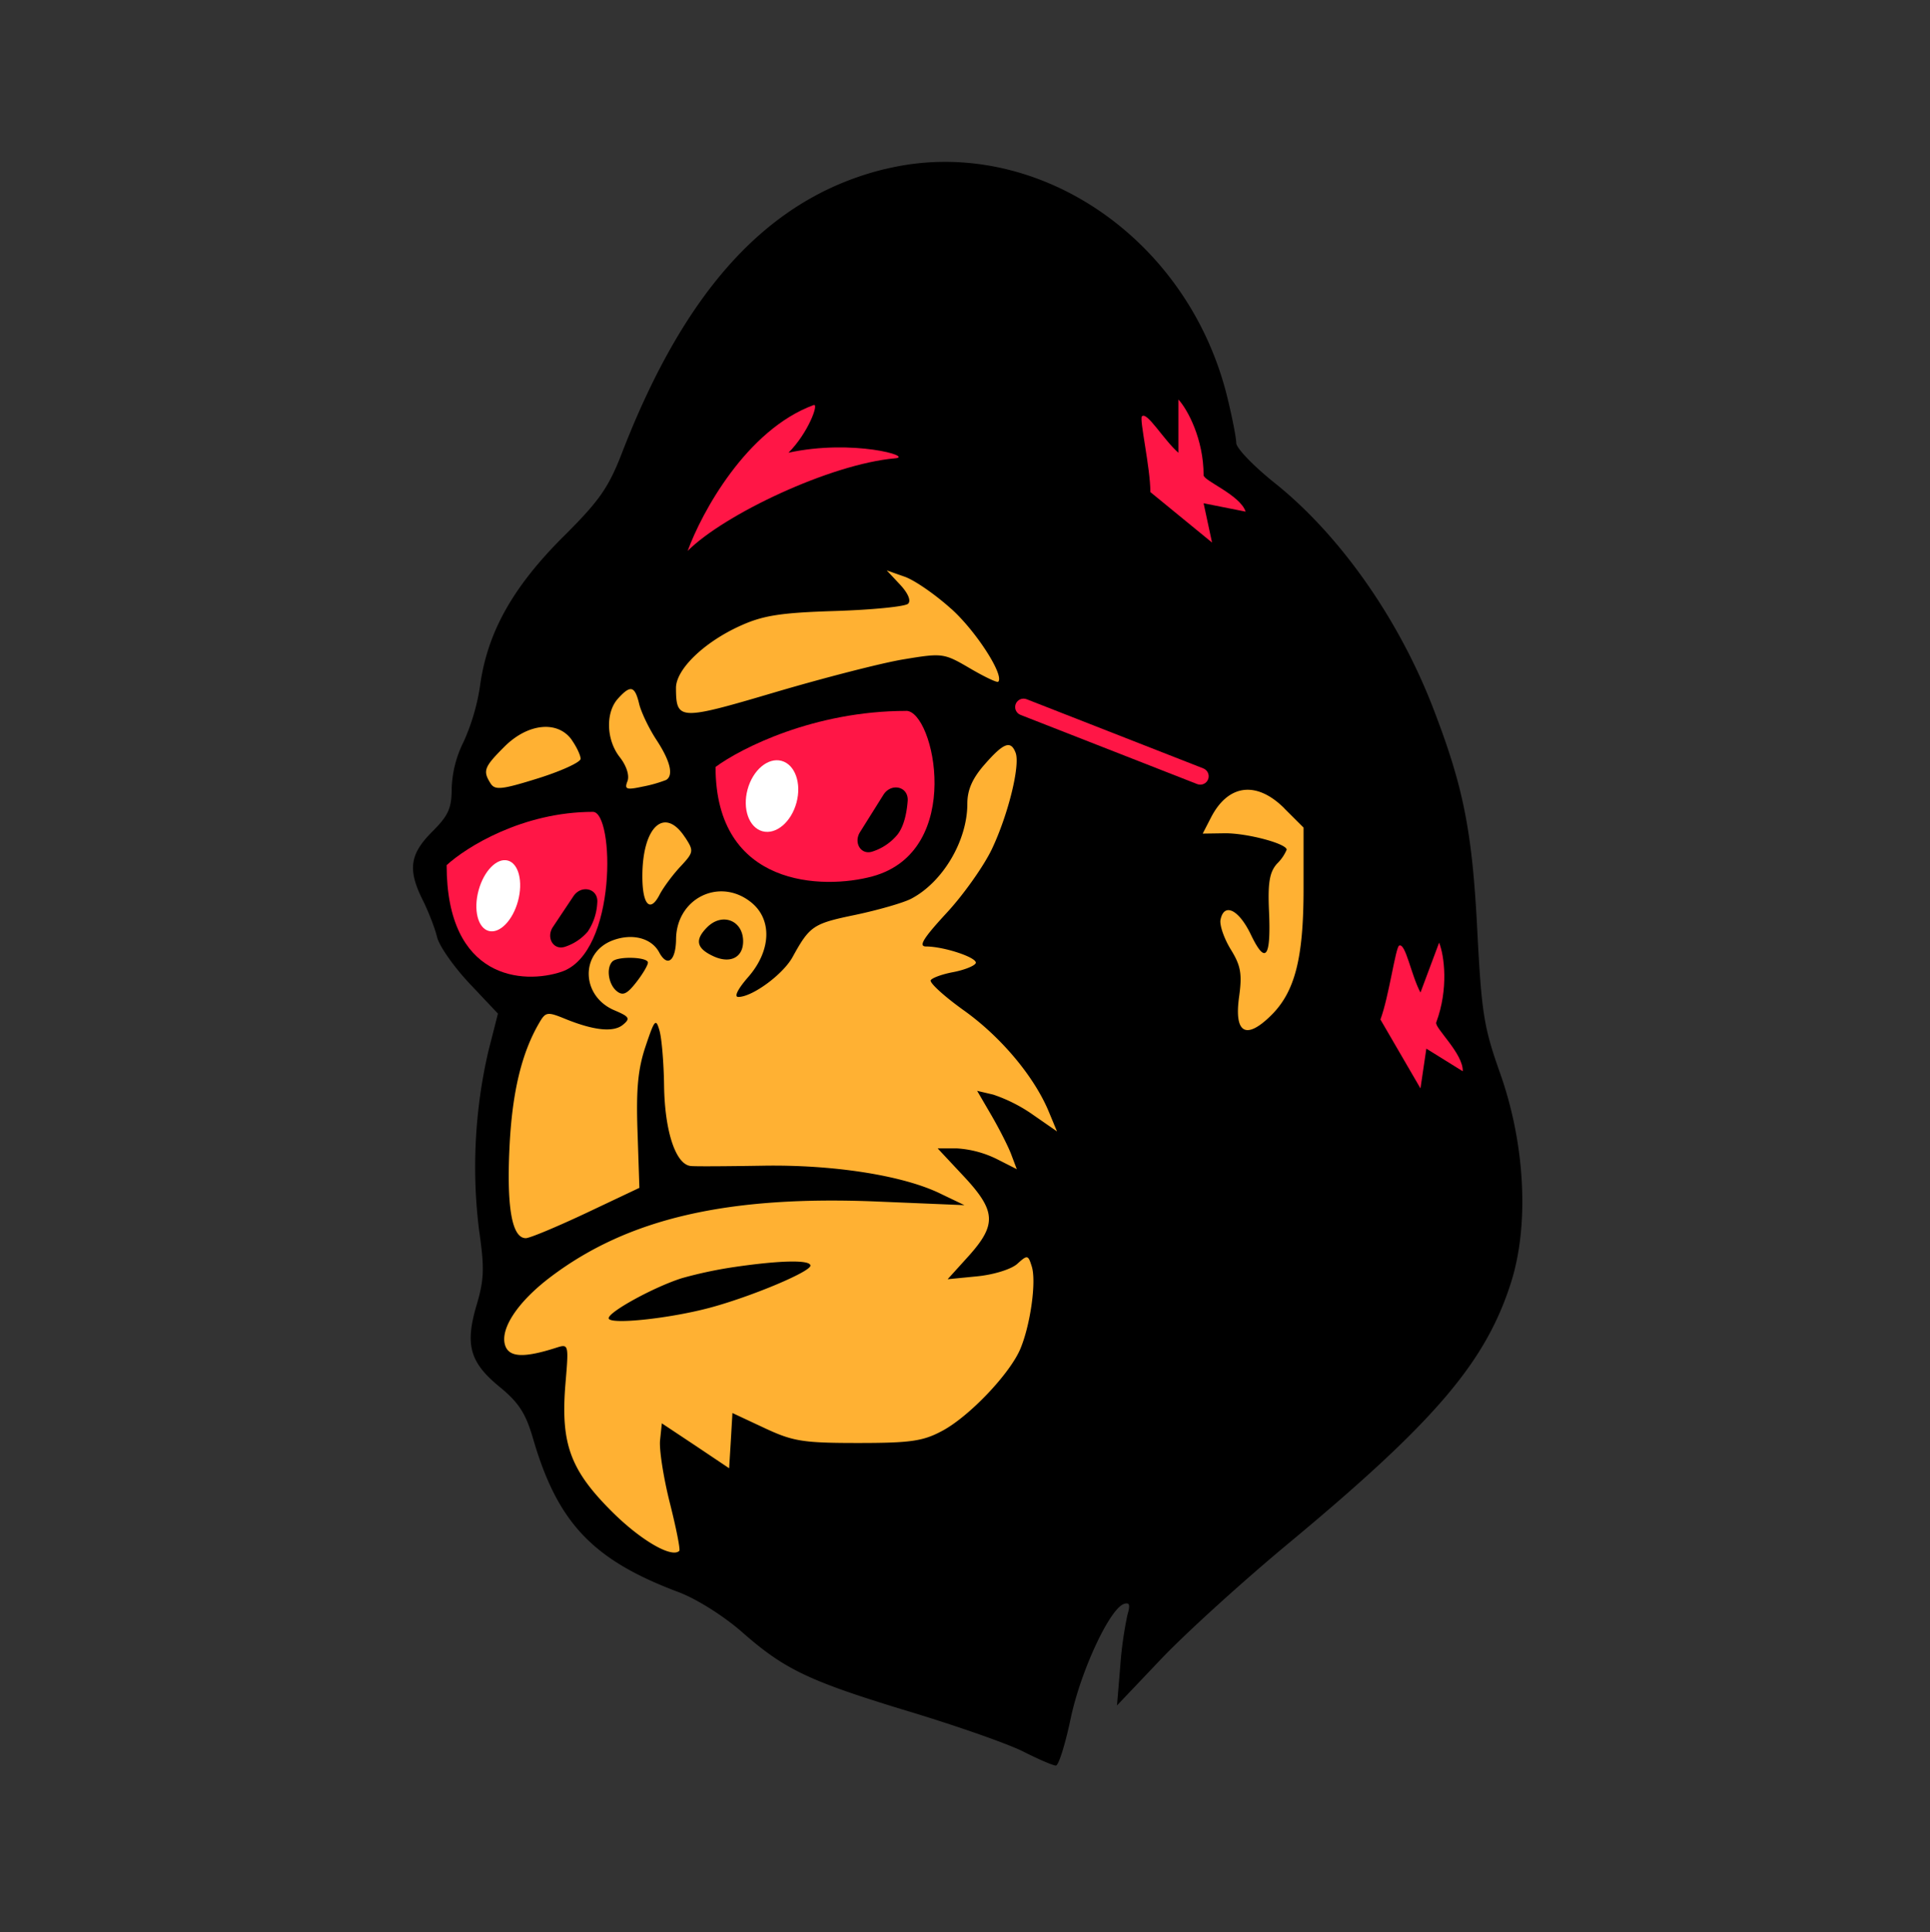
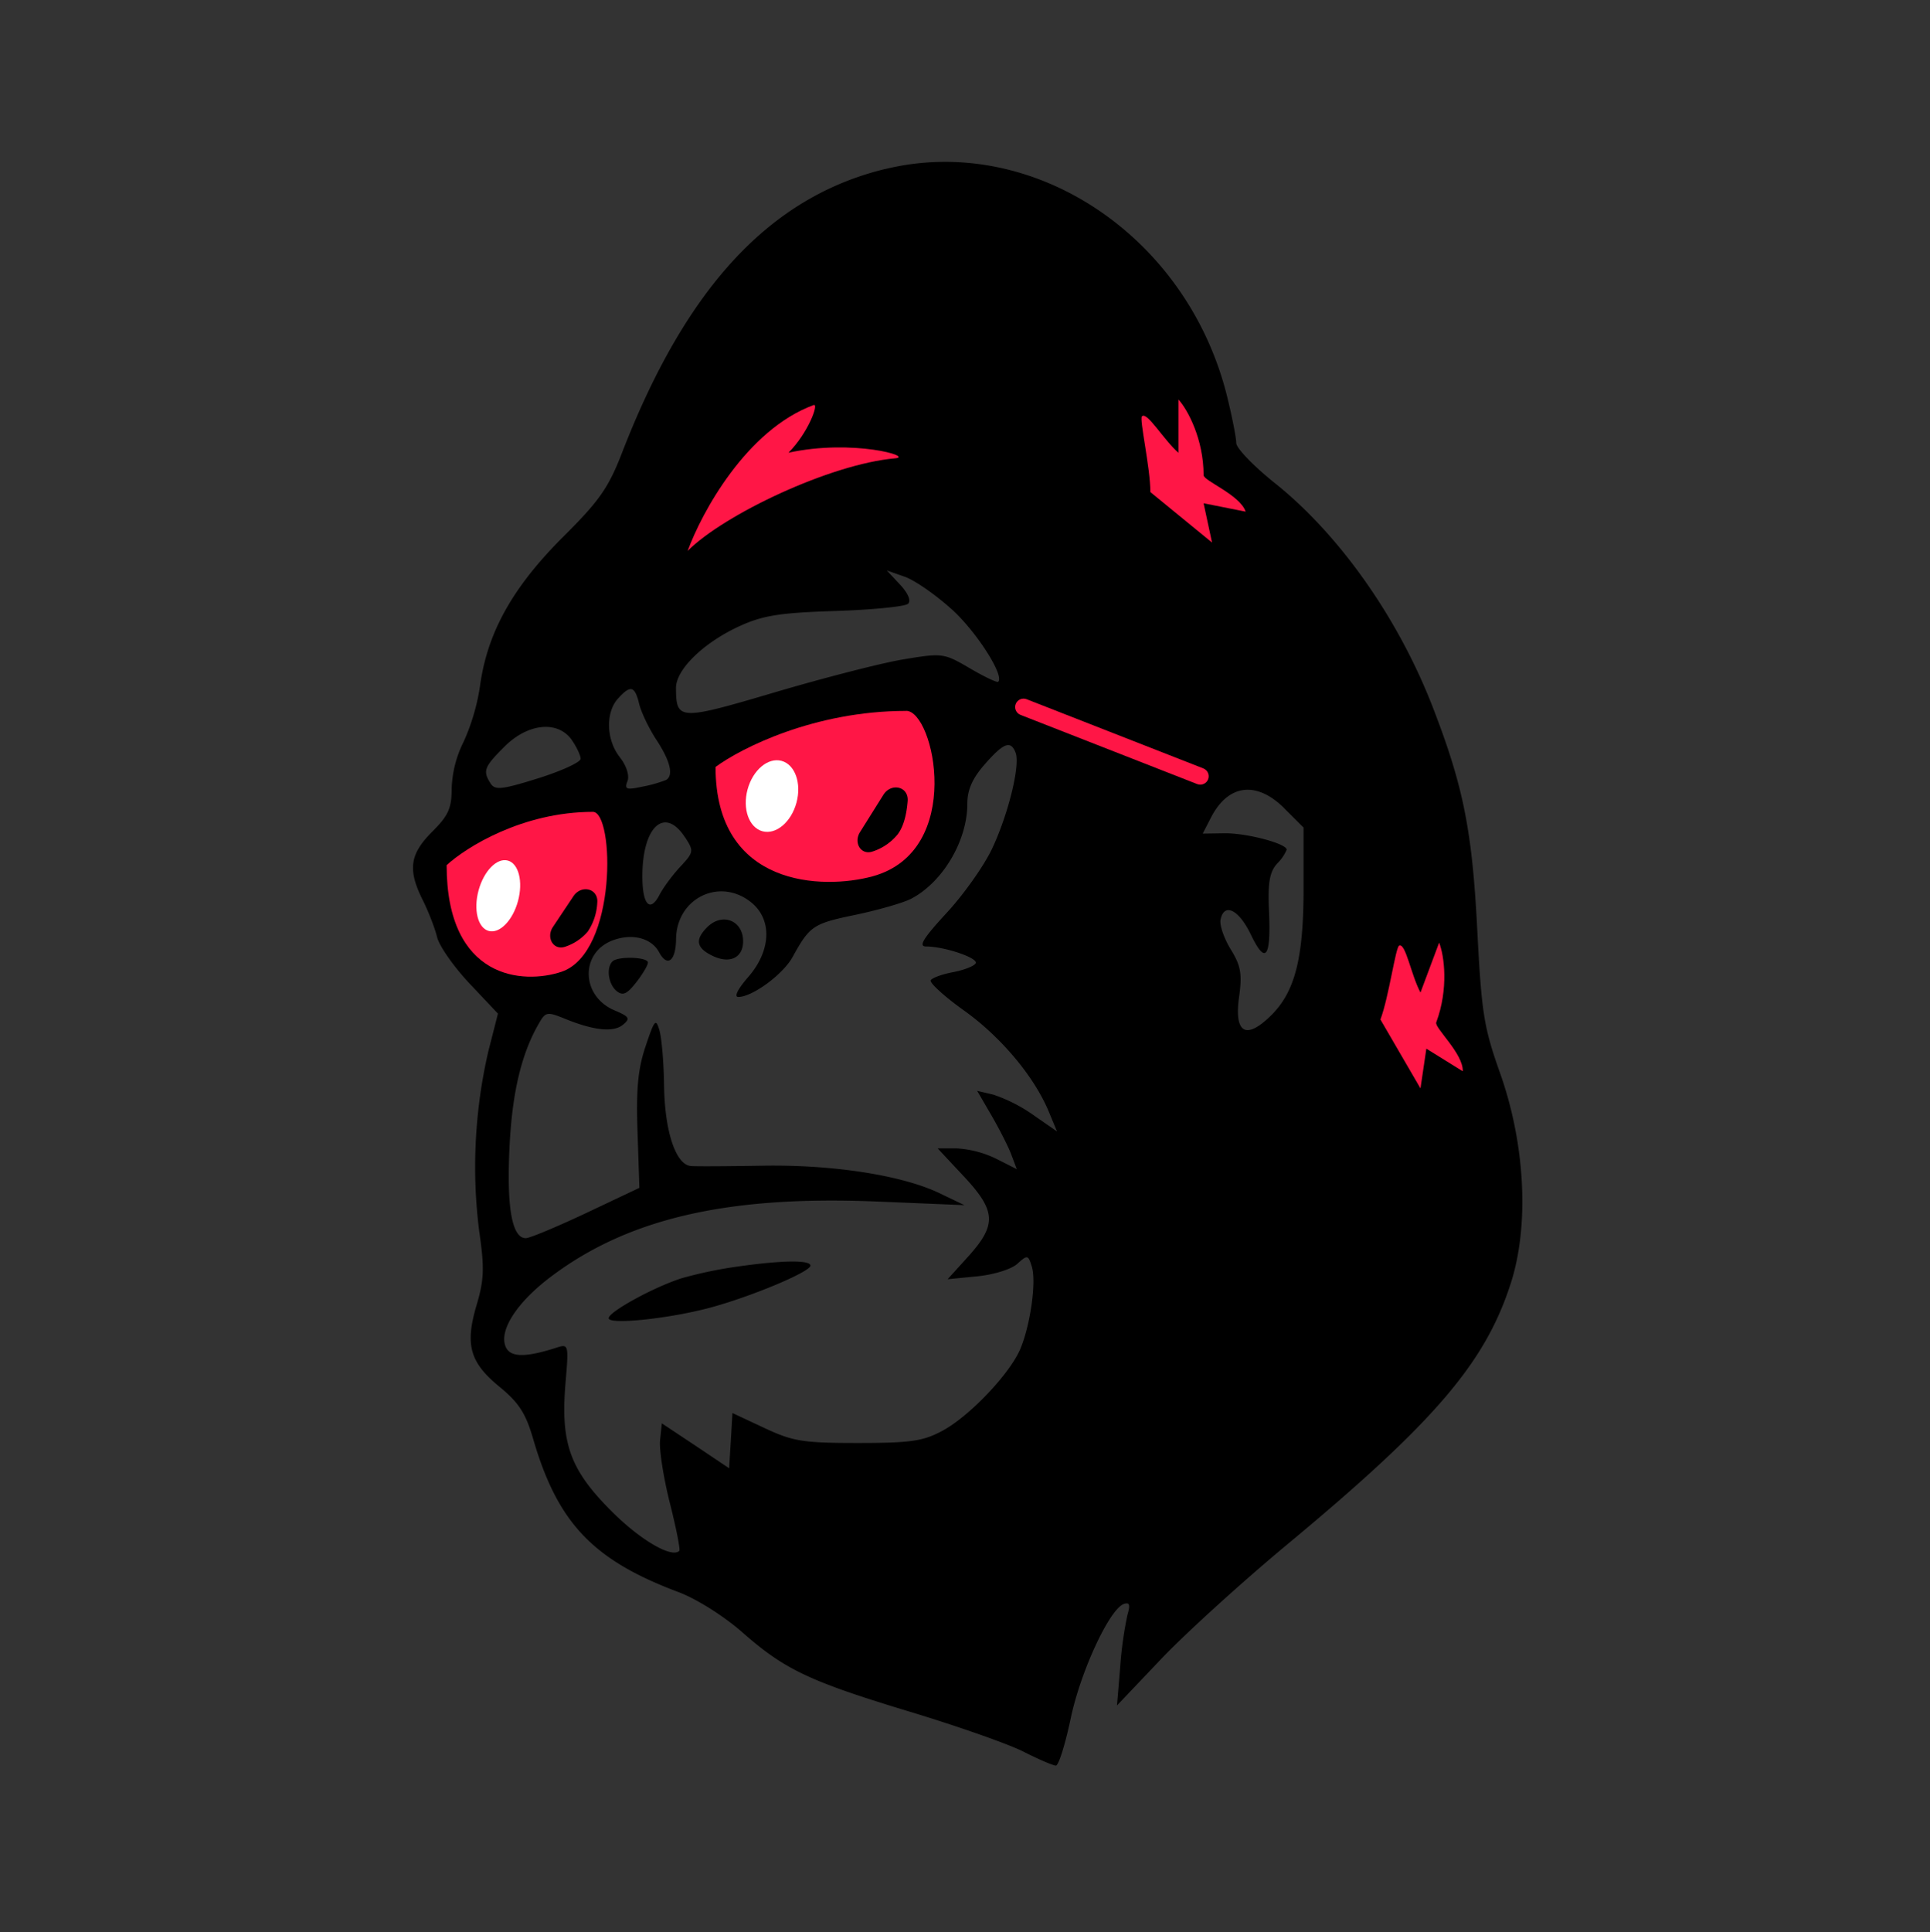
<svg xmlns="http://www.w3.org/2000/svg" width="1076" height="1077" fill="none">
  <rect width="100%" height="100%" fill="#333333" stroke="none" />
-   <path d="m305.228 380.541-42.144 40.702-20.309 71.934 20.309 34.375 18.741 23.469v20.329l-7.846 75.031v100.071l15.647 21.899 15.602 35.945 17.216 39.086 32.773 28.182 48.42 10.949 60.973-10.949 109.304-28.182 131.227-171.961 60.928-109.495-28.11-140.683-143.736-107.88-98.409-25.04-92.177 42.183-98.409 50.08v-.045Z" fill="#FFB133" />
  <path fill-rule="evenodd" clip-rule="evenodd" d="M493.481 94.192c-64.246 15.616-110.962 65.966-146.605 157.96-7.621 19.745-12.688 26.969-32.952 47.118-27.887 27.823-42.009 52.908-46.179 82.211a118.088 118.088 0 0 1-9.325 32.086 62.365 62.365 0 0 0-6.59 25.713c0 11.219-1.794 15.258-10.94 24.367-12.508 12.565-13.674 21.137-5.111 38.234 3.183 6.372 6.725 15.616 7.936 20.553 1.21 4.936 9.325 16.469 18.023 25.713l15.871 16.828-5.38 21.136a285.788 285.788 0 0 0-5.111 99.802c3.003 20.777 2.824 27.195-1.345 41.285-6.636 22.303-3.901 32.131 12.598 45.683 10.85 8.885 14.705 14.809 18.83 28.989 13.629 46.895 33.266 67.627 81.059 85.532 10.042 3.77 25.151 13.283 35.418 22.258 23.851 21.002 37.436 27.419 93.881 44.516 26.362 7.988 54.786 17.95 63.125 22.213 8.384 4.263 16.499 7.719 17.978 7.719 1.525 0 5.201-11.802 8.25-26.207 5.514-26.342 21.744-61.255 29.724-63.902 3.094-1.032 3.587.538 1.928 6.058a212.902 212.902 0 0 0-4.035 28.989l-1.793 21.54 24.658-25.938c13.585-14.27 45.058-42.855 69.94-63.543 82.449-68.434 110.694-101.417 124.951-145.843 10.401-32.31 8.07-77.634-6.053-117.349-8.967-25.264-10.267-33.431-12.643-79.742-2.824-55.197-7.756-79.878-24.658-123.631-19.234-49.811-52.007-96.392-88.277-125.336-11.791-9.424-21.43-19.431-21.43-22.258 0-2.827-2.242-14.36-5.022-25.668-22.058-89.75-108.183-147.146-190.721-127.042v-.044Zm36.898 245.197c13.809 12.43 29.68 37.066 26.138 40.611-.628.629-7.756-2.782-15.871-7.539-14.481-8.481-15.243-8.526-36.988-4.936-12.194 2.02-44.429 10.321-71.643 18.354-53.262 15.751-55.056 15.706-55.145-2.333-.09-10.411 15.602-25.579 35.866-34.734 12.733-5.789 22.552-7.314 53.128-8.257 20.623-.673 38.781-2.468 40.395-4.038 1.793-1.661.045-5.834-4.484-10.681l-7.397-7.898 9.953 3.501c5.47 1.884 17.171 9.962 26.003 17.95h.045Zm-174.043 52.952c1.166 4.712 5.515 13.822 9.729 20.194 7.711 11.802 9.549 19.7 5.29 22.213a74.864 74.864 0 0 1-13.001 3.68c-9.191 1.974-10.312 1.57-8.519-3.052 1.166-3.141-.538-8.526-4.259-13.283-7.622-9.648-8.07-24.905-1.076-32.669 7.039-7.808 9.415-7.18 11.836 2.872v.045Zm-37.525 20.194c2.69 3.814 4.886 8.526 4.886 10.411 0 1.885-10.625 6.776-23.627 10.86-20.265 6.327-24.075 6.731-26.541 2.916-4.484-7.09-3.677-9.154 7.666-20.507 13.136-13.149 29.859-14.809 37.66-3.68h-.044Zm247.39 7c2.69 6.911-4.08 34.464-13.181 53.671-4.483 9.424-15.826 25.489-25.331 35.72-13.002 14.091-15.781 18.623-11.388 18.623 10.402.045 29.411 6.507 27.618 9.424-.942 1.571-6.636 3.77-12.598 4.892-5.963 1.121-11.567 3.141-12.419 4.487-.807 1.391 7.487 8.975 18.471 16.828 20.623 14.719 39.05 36.663 47.254 56.229l4.663 11.218-13.271-9.199a86.476 86.476 0 0 0-22.282-11.309l-8.966-2.109 7.98 13.687c4.394 7.584 9.415 17.412 11.074 21.899l3.048 8.078-11.342-5.744a58.33 58.33 0 0 0-22.014-5.834h-10.76l14.526 15.527c18.023 19.296 18.472 26.925 2.78 44.426l-11.746 12.969 16.454-1.616c9.19-.897 19.054-3.949 22.371-6.955 5.649-5.116 6.053-5.026 8.07 1.436 2.646 8.257-.672 32.31-6.321 45.862-5.784 13.866-28.424 37.695-43.533 45.772-10.76 5.789-17.754 6.777-47.03 6.777-30.711 0-36.226-.898-52.142-8.347l-17.843-8.347-.897 15.392-.941 15.392-18.741-12.565-18.785-12.475-.986 9.469c-.538 5.205 1.928 20.911 5.469 34.957 3.542 14.001 5.918 26.028 5.246 26.656-4.214 4.218-21.879-6.103-38.019-22.348-22.954-23.021-28.2-37.695-25.42-71.082 1.838-21.674 1.748-21.988-5.022-19.834-18.157 5.833-26.496 5.474-28.648-1.347-2.914-9.199 7.173-24.367 25.465-38.143 43.22-32.625 98.813-45.414 182.024-41.959l48.599 2.02-14.033-6.731c-20.937-9.963-59.404-15.931-98.409-15.258-18.92.314-36.898.449-39.991.18-8.474-.629-14.661-19.162-15.02-44.875-.179-12.565-1.3-26.297-2.555-30.605-2.018-7.046-2.735-6.238-7.756 8.75-4.259 12.655-5.335 23.919-4.484 47.747l1.032 31.144-29.68 14.046c-16.319 7.673-31.428 14.001-33.625 14.001-7.622.044-10.715-16.604-9.146-49.991 1.435-31.099 6.725-53.267 16.812-70.364 3.363-5.744 4.484-5.879 14.033-1.975 16.14 6.597 27.169 7.764 32.46 3.366 4.214-3.5 3.586-4.488-4.753-8.033-18.606-7.853-19.278-31.996-1.076-38.951 10.895-4.129 21.7-1.391 26.004 6.641 4.573 8.527 9.28 4.802 9.415-7.359.224-22.707 24.075-34.554 41.65-20.688 12.105 9.514 11.477 27.105-1.48 41.869-5.738 6.596-7.98 11.039-5.469 11.039 7.845 0 24.882-12.565 30.217-22.168 9.639-17.501 11.522-18.713 34.925-23.56 12.778-2.692 26.811-6.731 31.16-8.975 17.664-9.199 31.383-32.31 31.383-52.952 0-7.763 2.78-14.136 9.684-21.989 10.536-12.026 14.526-13.552 17.216-6.507Zm-121.364 14.181c1.031 13.462-9.101 31.278-17.799 31.278-8.07 0-10.446-4.443-10.446-19.745 0-23.425 26.452-34.24 28.245-11.533Zm271.242 16.918 10.67 10.635v34.105c0 39.311-4.932 58.023-18.74 71.217-13.585 13.058-19.951 9.064-17.216-10.86 1.793-12.924.986-17.456-4.618-26.521-3.721-6.058-6.277-13.463-5.739-16.469 1.928-9.873 10.222-5.834 16.947 8.212 8.205 17.097 11.298 13.014 10.088-13.508-.673-15.526.358-21.405 4.483-26.027a24.097 24.097 0 0 0 5.38-7.808c0-3.411-22.417-9.334-34.701-9.155l-12.105.18 4.663-9.065c9.594-18.533 25.42-20.463 40.933-4.936h-.045Zm-334.143 16.065c4.976 7.629 4.887 8.302-2.69 16.424-4.349 4.667-9.505 11.668-11.522 15.572-5.291 10.276-9.595 5.654-9.595-10.232 0-27.822 12.419-39.176 23.762-21.764h.045Zm-90.563 15.527c5.245 13.642-10.761 46.041-19.279 38.996-2.331-1.93-5.111-7.763-6.277-12.969-1.748-7.943-.448-11.174 8.25-20.104 11.387-11.802 14.66-12.879 17.306-5.923Zm102.892 34.598c-7.039 7.046-6.052 11.758 3.452 16.155 9.37 4.353 16.589.718 16.589-8.302 0-11.667-11.657-16.244-20.041-7.853Zm-52.814 19.072c-3.586 3.59-2.286 12.565 2.242 16.424 3.497 2.872 5.784 1.885 10.984-4.756 3.587-4.578 6.546-9.559 6.546-11.04 0-3.141-16.723-3.679-19.772-.628Zm68.371 170.256a235.627 235.627 0 0 0-29.679 6.282c-15.468 4.892-40.799 18.758-40.799 22.303 0 3.77 33.356.314 56.266-5.789 22.865-6.103 56.221-20.059 56.221-23.514 0-3.276-16.454-3.007-42.009.718Z" fill="#000" />
  <path d="M453.623 225.767c-37.481 13.777-62.453 59.953-70.254 81.314 20.265-20.328 79.669-48.465 115.58-51.606 10.94-.898-23.447-10.95-59.359-3.142 10.939-10.904 17.171-27.687 14.033-26.566Zm183.01 6.238c-1.525 1.616 4.707 28.72 4.707 42.272l34.387 28.137-4.707-21.899 23.448 4.667c-3.139-9.379-23.448-17.187-23.448-20.328 0-20.015-8.832-36.484-14.033-42.183v29.707c-8.339-7.314-17.53-23.155-20.31-20.328l-.044-.045Zm143.421 295.053c-2.017.898-5.693 28.496-10.446 41.195l22.327 38.413 3.273-22.168 20.31 12.61c.358-9.872-15.916-24.322-14.795-27.239 6.994-18.803 4.483-37.246 1.614-44.471l-10.402 27.822c-5.245-9.782-8.294-27.822-11.881-26.162Zm-109.193-98.762-98.495-38.56c-2.421-.948-5.148.239-6.091 2.651-.942 2.412.256 5.135 2.678 6.083l98.495 38.561c2.422.948 5.148-.239 6.091-2.651.943-2.412-.256-5.136-2.678-6.084ZM330.602 452.52c-39.364 0-70.837 19.79-81.597 29.707 0 63.947 42.906 66.55 64.067 59.414 31.204-10.59 29.5-89.121 17.485-89.121h.045Z" fill="#FF1646" />
  <path d="m319.66 499.594-11.433 17.142c-3.945 5.969.449 13.373 7.129 10.86a28.155 28.155 0 0 0 12.329-8.347 31.598 31.598 0 0 0 5.29-15.93c.852-8.078-8.832-10.501-13.315-3.725Z" fill="#000" />
  <path d="M272.467 518.892c6.069 1.65 13.374-5.794 16.315-16.629 2.941-10.834.406-20.955-5.664-22.605-6.069-1.651-13.373 5.794-16.314 16.628-2.942 10.834-.406 20.955 5.663 22.606Z" fill="#fff" />
  <path d="M505.184 396.248c-51.244 0-92.132 20.822-106.255 31.233 0 67.222 60.032 68.479 87.515 60.985 51.558-14.091 34.387-92.263 18.74-92.263v.045Z" fill="#FF1646" />
  <path d="m492.492 443.051-13.001 20.732c-3.766 5.969.582 13.194 7.173 10.77a29.807 29.807 0 0 0 13.853-9.558c3.318-4.398 4.932-11.219 5.515-18.354.762-8.257-9.146-10.59-13.54-3.59Z" fill="#000" />
  <path d="M425.088 463.331c7.527 2.048 16.013-5.076 18.954-15.91 2.941-10.834-.776-21.277-8.303-23.324-7.527-2.047-16.013 5.076-18.954 15.911-2.941 10.834.776 21.276 8.303 23.323Z" fill="#fff" />
</svg>